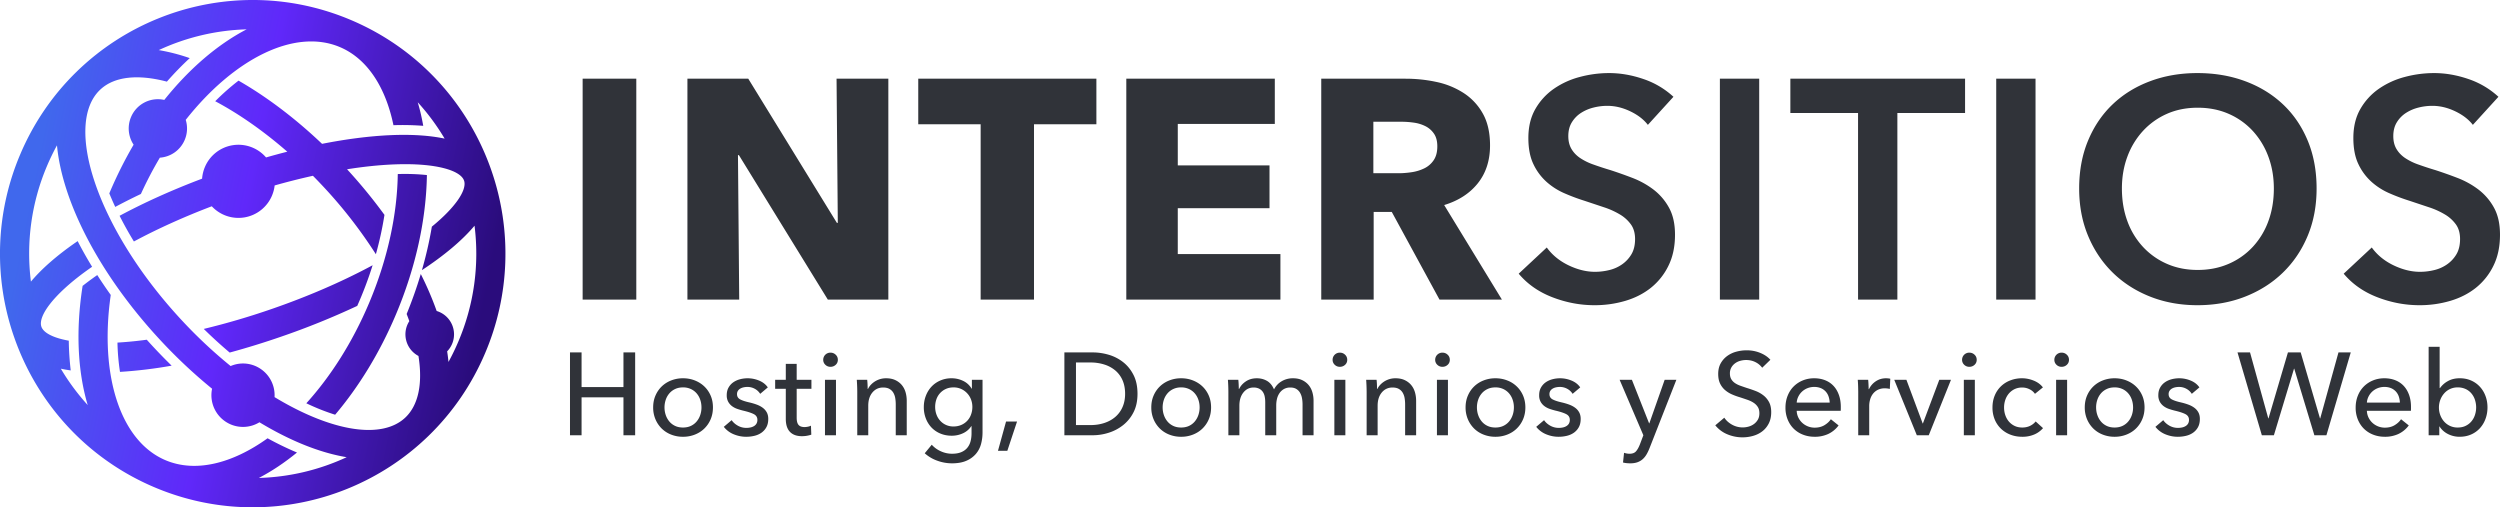
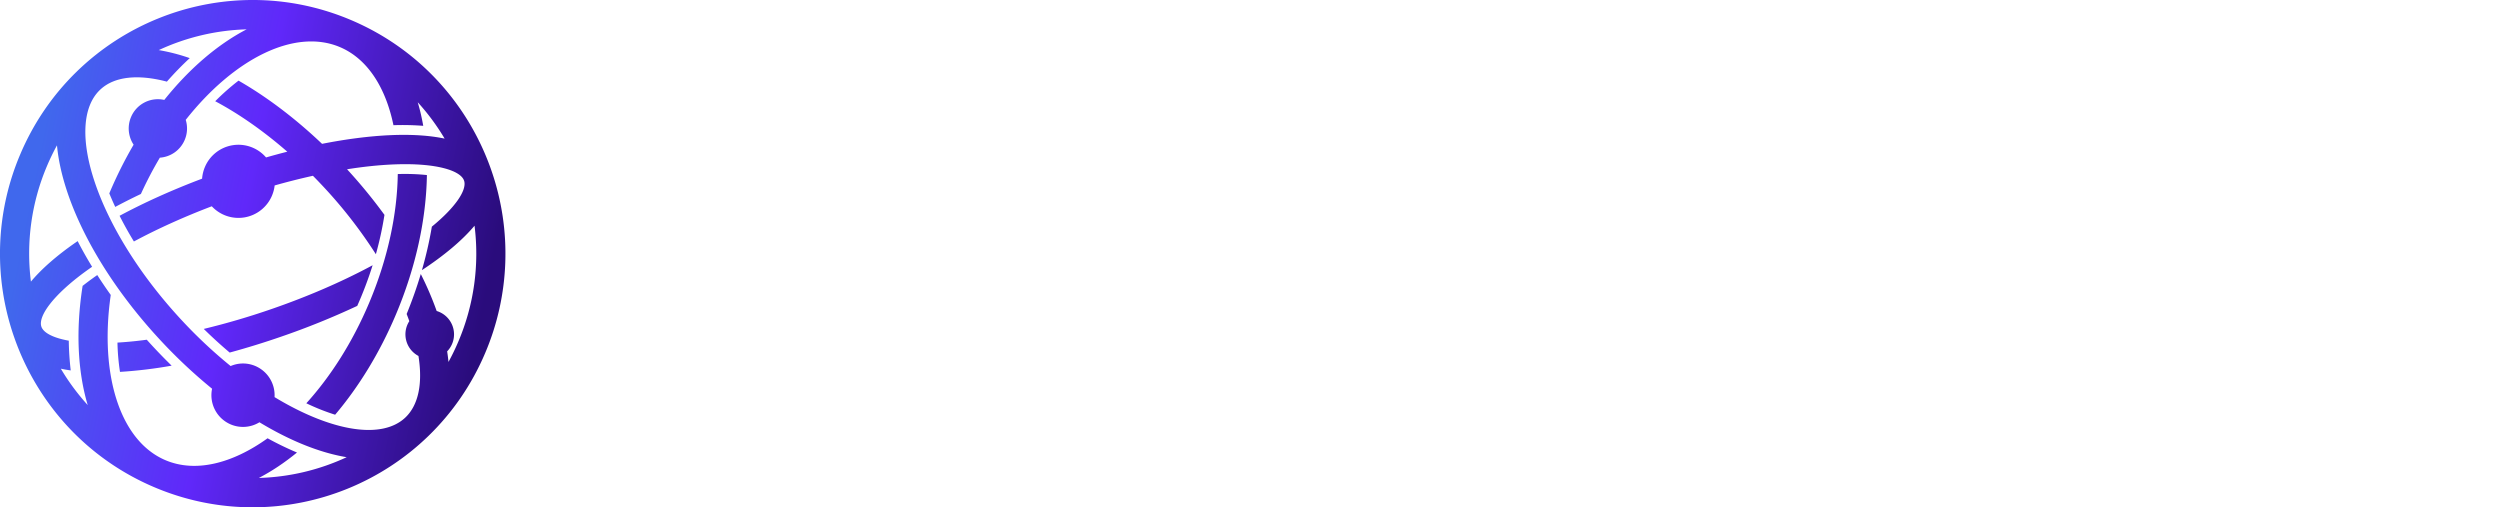
<svg xmlns="http://www.w3.org/2000/svg" viewBox="0 0 276.751 56.16">
  <defs>
    <linearGradient id="a" x1="99.632%" x2="9.939%" y1="42.786%" y2="22.152%">
      <stop offset="0%" stop-color="#2A0C7C" />
      <stop offset="54.485%" stop-color="#6028FA" />
      <stop offset="100%" stop-color="#4068ED" />
    </linearGradient>
  </defs>
  <g fill="none">
    <path fill="url(#a)" d="M38.905 2.239c7.486 3.19 12.87 9.267 15.408 16.391l.117.335a28.065 28.065 0 0 1-.708 20.084C47.686 53.32 31.267 59.979 17.048 53.92 9.564 50.732 4.18 44.656 1.64 37.534l-.12-.343a28.065 28.065 0 0 1 .71-20.08C8.266 2.839 24.686-3.819 38.905 2.239ZM6.307 16.092l-.048.086a25.174 25.174 0 0 0-1.058 2.199 24.802 24.802 0 0 0-1.778 12.797c1.184-1.41 2.83-2.848 4.853-4.262l.32-.221a45.163 45.163 0 0 0 1.6 2.842c-.17.119-.339.237-.504.355l-.245.177c-3.54 2.584-5.177 4.864-4.888 6.02l.023.08c.23.67 1.28 1.234 3.032 1.549.015 1.13.088 2.23.217 3.293-.38-.054-.746-.118-1.098-.192A24.847 24.847 0 0 0 9.71 44.84c-1.129-3.784-1.329-8.358-.56-13.22l.02.01c.286-.227.59-.459.909-.691l.332-.24.356-.25c.47.733.968 1.467 1.492 2.2l-.073.54-.065.544c-.93 8.297 1.347 15.144 6.187 17.206 3.303 1.407 7.375.404 11.313-2.421a34.111 34.111 0 0 0 3.255 1.576c-1.377 1.128-2.794 2.074-4.224 2.816a24.732 24.732 0 0 0 9.725-2.298c-2.973-.491-6.282-1.825-9.656-3.867a3.48 3.48 0 0 1-3.188.235 3.513 3.513 0 0 1-2.056-3.948 56.511 56.511 0 0 1-5.73-5.38C11.058 30.45 6.896 22.401 6.308 16.092Zm9.94 21.515A61.355 61.355 0 0 0 19 40.479a50.218 50.218 0 0 1-5.717.689 24.271 24.271 0 0 1-.28-3.243 43.04 43.04 0 0 0 2.728-.251l.518-.067ZM37.645 5.22c-4.98-2.122-11.703 1.234-17.084 8.048a3.236 3.236 0 0 1-.114 2.22 3.228 3.228 0 0 1-2.751 1.966 42.173 42.173 0 0 0-2.099 4.019c-.985.468-1.933.947-2.84 1.432a33.619 33.619 0 0 1-.657-1.497l.034-.08a45.97 45.97 0 0 1 2.657-5.31 3.247 3.247 0 0 1-.285-3.062 3.225 3.225 0 0 1 3.681-1.895c2.773-3.465 5.91-6.15 9.114-7.812a24.735 24.735 0 0 0-9.725 2.297 21.08 21.08 0 0 1 3.32.85l.11.038c-.866.8-1.713 1.67-2.533 2.603-3.17-.834-5.796-.593-7.37.88-4.101 3.839-.386 15.416 9.007 25.525a52.83 52.83 0 0 0 5.42 5.08 3.471 3.471 0 0 1 2.737-.004 3.512 3.512 0 0 1 2.125 3.443l.463.276c6 3.521 11.414 4.42 13.996 2.004 1.495-1.4 1.952-3.827 1.473-6.836a2.704 2.704 0 0 1-1.013-3.854 28.15 28.15 0 0 0-.295-.793 47.375 47.375 0 0 0 1.565-4.424 35.57 35.57 0 0 1 1.758 4.093 2.703 2.703 0 0 1 1.16 4.47c.063.396.112.786.148 1.17.403-.734.772-1.497 1.105-2.285a24.802 24.802 0 0 0 1.779-12.796c-1.369 1.63-3.355 3.295-5.824 4.919a43.583 43.583 0 0 0 1.099-4.815c2.636-2.16 3.837-4.01 3.59-5.014l-.025-.082c-.387-1.13-3.098-1.956-7.574-1.8-1.65.057-3.457.24-5.377.545l-.215-.233a57.095 57.095 0 0 1 4.355 5.281 38.06 38.06 0 0 1-.95 4.355 51.904 51.904 0 0 0-5.765-7.427c-.399-.429-.8-.847-1.205-1.256a75.76 75.76 0 0 0-4.235 1.07c-.043.38-.14.758-.296 1.127a4.029 4.029 0 0 1-6.664 1.18c-3.122 1.186-6.04 2.51-8.622 3.896a41.302 41.302 0 0 1-1.586-2.843c2.719-1.46 5.8-2.852 9.135-4.111a4.07 4.07 0 0 1 .31-1.286 4.029 4.029 0 0 1 6.77-1.063 81.45 81.45 0 0 1 2.35-.636c-2.677-2.333-5.398-4.215-7.977-5.587a26.01 26.01 0 0 1 2.58-2.28c3.078 1.763 6.23 4.13 9.247 6.997 5.433-1.07 10.178-1.295 13.568-.58a24.816 24.816 0 0 0-2.977-4.024c.248.833.452 1.705.61 2.61a29.843 29.843 0 0 0-3.298-.07c-.851-4.12-2.811-7.229-5.734-8.562l-.176-.077Zm9.613 14.16c-.074 4.824-1.204 10.167-3.437 15.449-1.795 4.244-4.113 8-6.722 11.08a23.663 23.663 0 0 1-3.188-1.267c2.666-2.94 5.09-6.706 6.94-11.079 2.1-4.966 3.124-9.923 3.182-14.296 1.222-.035 2.31.014 3.225.113Zm-6.009 9.982a41.85 41.85 0 0 1-1.702 4.5 84.861 84.861 0 0 1-8.418 3.405 88.601 88.601 0 0 1-5.703 1.762 51.209 51.209 0 0 1-2.87-2.617 81.229 81.229 0 0 0 7.523-2.208c3.964-1.37 7.673-2.977 10.873-4.682l.297-.16Z" />
-     <path fill="#303339" d="M64.498 33.164V8.712h5.94v24.452h-5.94Zm27.142 0-9.843-15.99h-.104l.138 15.99h-5.733V8.712h6.735l9.808 15.956h.104l-.138-15.956h5.733v24.452h-6.7Zm22.824-19.41v19.41h-5.906v-19.41h-6.907V8.712h19.72v5.042h-6.907Zm10.218 19.41V8.712h16.44v5.007h-10.741v4.594h10.154v4.732H130.38v5.077h11.363v5.042h-17.062Zm34.67 0-5.283-9.705h-2.004v9.705h-5.802V8.712h9.325c1.175 0 2.32.12 3.437.362a8.934 8.934 0 0 1 3.004 1.226 6.413 6.413 0 0 1 2.125 2.28c.53.944.794 2.118.794 3.523 0 1.657-.45 3.05-1.347 4.179-.898 1.128-2.141 1.934-3.73 2.417l6.39 10.465h-6.908Zm-.241-16.958c0-.575-.12-1.042-.363-1.399a2.485 2.485 0 0 0-.932-.828 4.05 4.05 0 0 0-1.278-.398 9.425 9.425 0 0 0-1.364-.103h-3.143v5.698h2.797c.484 0 .979-.04 1.486-.12a4.75 4.75 0 0 0 1.381-.432 2.637 2.637 0 0 0 1.019-.898c.265-.392.397-.898.397-1.52Zm23.308-2.383c-.46-.599-1.111-1.1-1.951-1.502-.84-.403-1.687-.605-2.539-.605a6.28 6.28 0 0 0-1.52.19 4.633 4.633 0 0 0-1.381.587c-.415.265-.754.61-1.019 1.037-.265.425-.397.938-.397 1.536 0 .553.115 1.025.345 1.416.23.392.547.726.95 1.002a6.46 6.46 0 0 0 1.468.725 37.13 37.13 0 0 0 1.9.622 48.49 48.49 0 0 1 2.434.863c.84.323 1.612.749 2.314 1.278a6.333 6.333 0 0 1 1.727 2.004c.45.805.674 1.807.674 3.004 0 1.313-.242 2.458-.726 3.437a7.09 7.09 0 0 1-1.934 2.435c-.806.644-1.75 1.128-2.832 1.45a11.915 11.915 0 0 1-3.419.484c-1.589 0-3.143-.294-4.663-.881-1.52-.587-2.763-1.456-3.73-2.608l3.109-2.9c.598.828 1.399 1.484 2.4 1.968 1.002.483 1.986.725 2.953.725a6.67 6.67 0 0 0 1.554-.19 4.143 4.143 0 0 0 1.434-.639c.426-.299.77-.673 1.036-1.122.264-.45.397-1.007.397-1.675 0-.645-.15-1.18-.45-1.606a4.016 4.016 0 0 0-1.208-1.105 8.678 8.678 0 0 0-1.796-.812l-2.176-.725a21.555 21.555 0 0 1-2.21-.83 7.33 7.33 0 0 1-1.986-1.277 6.175 6.175 0 0 1-1.433-1.951c-.369-.772-.553-1.733-.553-2.884 0-1.244.26-2.314.777-3.212a6.871 6.871 0 0 1 2.038-2.228 9.069 9.069 0 0 1 2.866-1.312 12.519 12.519 0 0 1 3.264-.432c1.244 0 2.504.219 3.782.656a9.24 9.24 0 0 1 3.333 1.969l-2.832 3.108Zm7.973-5.111h4.352v24.452h-4.352V8.712Zm15.295 3.799h-7.494v-3.8h19.34v3.8h-7.494v20.653h-4.352V12.511Zm15.295-3.8h4.352v24.453h-4.352V8.712Zm9.182 12.158c0-1.957.329-3.725.985-5.302.656-1.577 1.565-2.918 2.728-4.023 1.163-1.106 2.544-1.958 4.145-2.556 1.6-.599 3.344-.898 5.232-.898 1.911 0 3.673.3 5.284.898 1.612.598 3.005 1.45 4.18 2.556 1.174 1.105 2.089 2.446 2.745 4.023.656 1.577.984 3.345.984 5.302 0 1.91-.328 3.655-.984 5.232-.656 1.577-1.571 2.936-2.746 4.076-1.174 1.14-2.567 2.026-4.179 2.659-1.611.633-3.373.95-5.284.95-1.888 0-3.632-.317-5.232-.95s-2.982-1.52-4.145-2.66c-1.163-1.14-2.072-2.498-2.728-4.075-.656-1.577-.985-3.321-.985-5.232Zm4.732 0c0 1.312.202 2.515.604 3.609a8.405 8.405 0 0 0 1.727 2.85 7.931 7.931 0 0 0 2.66 1.882c1.024.449 2.158.673 3.402.673 1.243 0 2.383-.224 3.419-.673a7.887 7.887 0 0 0 2.677-1.883 8.405 8.405 0 0 0 1.726-2.85c.403-1.093.605-2.296.605-3.608 0-1.267-.202-2.44-.605-3.523a8.59 8.59 0 0 0-1.71-2.832 7.909 7.909 0 0 0-2.659-1.9c-1.036-.46-2.187-.69-3.453-.69-1.267 0-2.412.23-3.437.69a7.955 7.955 0 0 0-2.642 1.9 8.59 8.59 0 0 0-1.71 2.832c-.402 1.082-.604 2.256-.604 3.523Zm38.85-7.046c-.46-.599-1.111-1.1-1.952-1.502-.84-.403-1.686-.605-2.538-.605a6.28 6.28 0 0 0-1.52.19 4.633 4.633 0 0 0-1.381.587 3.25 3.25 0 0 0-1.02 1.037c-.264.425-.396.938-.396 1.536 0 .553.115 1.025.345 1.416.23.392.547.726.95 1.002a6.46 6.46 0 0 0 1.468.725 37.13 37.13 0 0 0 1.9.622 48.49 48.49 0 0 1 2.434.863c.84.323 1.612.749 2.314 1.278a6.333 6.333 0 0 1 1.727 2.004c.449.805.674 1.807.674 3.004 0 1.313-.242 2.458-.726 3.437a7.09 7.09 0 0 1-1.934 2.435c-.806.644-1.75 1.128-2.832 1.45a11.915 11.915 0 0 1-3.42.484c-1.588 0-3.142-.294-4.662-.881s-2.763-1.456-3.73-2.608l3.109-2.9c.598.828 1.398 1.484 2.4 1.968 1.002.483 1.986.725 2.953.725a6.67 6.67 0 0 0 1.554-.19 4.143 4.143 0 0 0 1.433-.639 3.577 3.577 0 0 0 1.037-1.122c.264-.45.397-1.007.397-1.675 0-.645-.15-1.18-.45-1.606a4.016 4.016 0 0 0-1.208-1.105 8.678 8.678 0 0 0-1.796-.812l-2.176-.725a21.555 21.555 0 0 1-2.21-.83 7.33 7.33 0 0 1-1.986-1.277 6.175 6.175 0 0 1-1.433-1.951c-.369-.772-.553-1.733-.553-2.884 0-1.244.259-2.314.777-3.212a6.871 6.871 0 0 1 2.038-2.228 9.069 9.069 0 0 1 2.866-1.312 12.519 12.519 0 0 1 3.264-.432c1.243 0 2.504.219 3.782.656a9.24 9.24 0 0 1 3.333 1.969l-2.832 3.108ZM63.098 39.013h1.282v3.834h4.637v-3.834h1.295v9.17h-1.295v-4.197H64.38v4.197h-1.282v-9.17ZM78.923 45.1c0 .475-.084.911-.252 1.308a3.11 3.11 0 0 1-.7 1.03c-.298.29-.65.514-1.055.673a3.54 3.54 0 0 1-1.308.24 3.54 3.54 0 0 1-1.309-.24 3.085 3.085 0 0 1-1.049-.673 3.159 3.159 0 0 1-.693-1.03 3.318 3.318 0 0 1-.252-1.308c0-.475.084-.909.252-1.301.169-.393.4-.732.693-1.017a3.136 3.136 0 0 1 1.05-.667 3.54 3.54 0 0 1 1.308-.24c.466 0 .902.08 1.308.24.405.16.757.382 1.055.667.298.285.531.624.7 1.017.168.392.252.826.252 1.301Zm-1.27 0c0-.293-.044-.574-.135-.842a2.132 2.132 0 0 0-.395-.706 1.898 1.898 0 0 0-.641-.485 2.016 2.016 0 0 0-.874-.182c-.329 0-.62.06-.875.182-.254.12-.468.283-.64.485a2.132 2.132 0 0 0-.396.706 2.63 2.63 0 0 0-.136.842c0 .294.046.574.136.842a2.2 2.2 0 0 0 .395.712c.173.208.387.372.641.493.255.12.546.18.875.18.328 0 .619-.06.874-.18a1.86 1.86 0 0 0 .64-.493c.174-.207.305-.444.396-.712.09-.268.136-.548.136-.842Zm6.5-1.502a1.592 1.592 0 0 0-.582-.55 1.672 1.672 0 0 0-.842-.214c-.138 0-.276.015-.414.045-.139.03-.262.078-.37.142a.787.787 0 0 0-.259.247.662.662 0 0 0-.097.369c0 .259.117.45.35.576.233.125.583.24 1.05.343.293.07.565.151.815.246s.468.214.654.356c.186.143.33.313.434.512.104.199.155.432.155.7 0 .362-.069.669-.207.919a1.81 1.81 0 0 1-.55.615c-.23.16-.49.274-.784.343-.293.07-.596.104-.906.104-.467 0-.922-.09-1.367-.272a2.674 2.674 0 0 1-1.107-.829l.868-.738c.164.242.39.445.68.609.289.164.606.246.951.246.156 0 .305-.015.447-.046.143-.03.272-.08.389-.149a.8.8 0 0 0 .278-.272.804.804 0 0 0 .104-.427c0-.285-.136-.496-.408-.635-.272-.138-.671-.267-1.198-.388a7.371 7.371 0 0 1-.628-.188 2.102 2.102 0 0 1-.577-.304 1.524 1.524 0 0 1-.42-.486 1.463 1.463 0 0 1-.162-.719c0-.328.066-.61.2-.848s.309-.432.525-.583c.216-.151.462-.263.738-.337a3.315 3.315 0 0 1 2.13.15c.41.172.728.422.953.75l-.842.713Zm5.672-.557h-1.632v3.199c0 .371.069.637.207.796.138.16.358.24.66.24.113 0 .234-.013.363-.039.13-.026.246-.065.35-.116l.039.997a3.266 3.266 0 0 1-1.036.168c-.579 0-1.021-.16-1.328-.479-.307-.32-.46-.799-.46-1.438v-3.328H85.81v-.997h1.178v-1.762h1.205v1.762h1.632v.997Zm2.718 5.142h-1.218v-6.14h1.218v6.14Zm.207-8.354c0 .224-.08.41-.24.557a.822.822 0 0 1-.576.22.787.787 0 0 1-.57-.227.739.739 0 0 1-.233-.55.787.787 0 0 1 .803-.79c.224 0 .416.075.576.227.16.15.24.338.24.563Zm3.249 2.215c.011.103.02.215.029.336l.01.188c.008.194.013.356.013.486h.038a1.79 1.79 0 0 1 .318-.46 2.298 2.298 0 0 1 1.677-.719c.397 0 .738.067 1.023.201.285.134.523.313.713.537.19.225.33.488.42.79.091.303.136.627.136.972v3.808H99.16v-3.407c0-.25-.02-.487-.058-.712a1.715 1.715 0 0 0-.214-.596 1.159 1.159 0 0 0-.427-.414c-.182-.104-.415-.156-.7-.156-.483 0-.878.184-1.185.55-.306.368-.46.858-.46 1.47v3.265h-1.217v-4.818a19.81 19.81 0 0 0-.052-1.321H96Zm7.147 7.188a2.93 2.93 0 0 0 1.004.725 2.98 2.98 0 0 0 1.237.272c.406 0 .747-.058 1.023-.175.276-.116.499-.276.667-.48.168-.202.29-.442.363-.718.073-.276.11-.574.11-.894v-.79h-.026a2.16 2.16 0 0 1-.92.79 2.904 2.904 0 0 1-1.243.272c-.466 0-.892-.082-1.276-.246a2.867 2.867 0 0 1-.978-.673 3.025 3.025 0 0 1-.621-1.004 3.436 3.436 0 0 1-.22-1.237c0-.44.073-.855.22-1.243.146-.389.354-.728.621-1.017.268-.289.592-.518.972-.686a3.1 3.1 0 0 1 1.269-.253c.44 0 .861.095 1.263.285.401.19.719.48.952.868h.026v-.984h1.178v5.828c0 .449-.056.878-.168 1.288a2.8 2.8 0 0 1-.57 1.088 2.86 2.86 0 0 1-1.05.758c-.43.19-.966.285-1.605.285A4.735 4.735 0 0 1 103.76 51a4.104 4.104 0 0 1-1.392-.823l.777-.945Zm.376-4.184c0 .285.045.557.136.816.09.26.224.488.401.687a1.942 1.942 0 0 0 1.496.66c.311 0 .596-.056.855-.168a1.953 1.953 0 0 0 1.081-1.146c.1-.264.15-.546.15-.849 0-.293-.05-.57-.15-.829a2.09 2.09 0 0 0-1.087-1.159 2.015 2.015 0 0 0-.849-.175c-.32 0-.604.059-.855.175a1.947 1.947 0 0 0-1.043 1.153c-.09.263-.135.542-.135.835Zm7.99 4.857h-1.037l.894-3.238h1.217l-1.075 3.238Zm6.316-10.892h3.147c.587 0 1.174.086 1.761.259a4.728 4.728 0 0 1 1.593.816c.475.371.86.846 1.153 1.425.294.578.44 1.273.44 2.085 0 .786-.146 1.465-.44 2.04a4.26 4.26 0 0 1-1.153 1.424 4.951 4.951 0 0 1-1.593.842 5.815 5.815 0 0 1-1.761.279h-3.147v-9.17Zm1.282 8.043h1.606c.552 0 1.064-.078 1.535-.233.47-.156.876-.38 1.217-.674a3.01 3.01 0 0 0 .797-1.088c.19-.431.285-.92.285-1.463 0-.57-.095-1.07-.285-1.503a2.955 2.955 0 0 0-.797-1.081 3.523 3.523 0 0 0-1.217-.66 4.995 4.995 0 0 0-1.535-.227h-1.606v6.929Zm14.957-1.956c0 .475-.084.911-.252 1.308a3.11 3.11 0 0 1-.7 1.03c-.298.29-.65.514-1.055.673a3.54 3.54 0 0 1-1.309.24 3.54 3.54 0 0 1-1.308-.24 3.085 3.085 0 0 1-1.049-.673 3.159 3.159 0 0 1-.693-1.03 3.318 3.318 0 0 1-.252-1.308c0-.475.084-.909.252-1.301.169-.393.4-.732.693-1.017a3.136 3.136 0 0 1 1.05-.667 3.54 3.54 0 0 1 1.307-.24c.467 0 .903.08 1.309.24.405.16.757.382 1.055.667.298.285.531.624.7 1.017.168.392.252.826.252 1.301Zm-1.27 0c0-.293-.044-.574-.135-.842a2.132 2.132 0 0 0-.395-.706 1.898 1.898 0 0 0-.641-.485 2.016 2.016 0 0 0-.875-.182 2 2 0 0 0-.874.182c-.254.12-.468.283-.64.485a2.132 2.132 0 0 0-.396.706 2.63 2.63 0 0 0-.136.842c0 .294.045.574.136.842.09.268.222.505.395.712.173.208.387.372.641.493.255.12.546.18.874.18.329 0 .62-.06.875-.18a1.86 1.86 0 0 0 .64-.493c.174-.207.305-.444.396-.712.09-.268.136-.548.136-.842Zm4.377-2.046c.155-.328.403-.607.744-.836.341-.228.745-.343 1.211-.343.415 0 .788.095 1.12.285.333.19.594.505.784.946.207-.398.497-.702.868-.913a2.417 2.417 0 0 1 1.217-.318c.398 0 .739.067 1.024.201.284.134.522.313.712.537.19.225.33.488.42.79.091.303.137.627.137.972v3.808h-1.218v-3.407c0-.25-.021-.487-.064-.712a1.813 1.813 0 0 0-.22-.596 1.19 1.19 0 0 0-.415-.414c-.173-.104-.393-.156-.66-.156a1.39 1.39 0 0 0-.713.175 1.5 1.5 0 0 0-.486.454 1.914 1.914 0 0 0-.272.628c-.056.233-.084.47-.084.712v3.316h-1.217V44.53c0-.241-.022-.462-.065-.66a1.343 1.343 0 0 0-.22-.512 1.09 1.09 0 0 0-.402-.337 1.353 1.353 0 0 0-.608-.123c-.45 0-.823.184-1.12.55-.299.368-.447.858-.447 1.47v3.265h-1.218v-4.818a19.81 19.81 0 0 0-.052-1.321h1.153c.011.103.021.215.029.336l.01.188c.008.194.013.356.013.486h.039Zm11.758 5.129h-1.218v-6.14h1.218v6.14Zm.207-8.354c0 .224-.08.41-.24.557a.822.822 0 0 1-.576.22.787.787 0 0 1-.57-.227.739.739 0 0 1-.233-.55.787.787 0 0 1 .803-.79c.225 0 .417.075.576.227.16.15.24.338.24.563Zm3.249 2.215c.011.103.021.215.029.336l.01.188c.008.194.013.356.013.486h.039a1.79 1.79 0 0 1 .317-.46 2.298 2.298 0 0 1 1.677-.719c.397 0 .738.067 1.023.201.285.134.523.313.713.537.19.225.33.488.42.79.091.303.137.627.137.972v3.808h-1.218v-3.407c0-.25-.02-.487-.058-.712a1.715 1.715 0 0 0-.214-.596 1.159 1.159 0 0 0-.427-.414c-.182-.104-.415-.156-.7-.156-.483 0-.878.184-1.185.55-.306.368-.46.858-.46 1.47v3.265h-1.217v-4.818a19.81 19.81 0 0 0-.052-1.321h1.153Zm7.899 6.139h-1.218v-6.14h1.218v6.14Zm.207-8.354c0 .224-.08.41-.24.557a.822.822 0 0 1-.576.22.787.787 0 0 1-.57-.227.739.739 0 0 1-.233-.55.787.787 0 0 1 .803-.79c.224 0 .416.075.576.227.16.15.24.338.24.563Zm8.365 5.271c0 .475-.085.911-.253 1.308a3.11 3.11 0 0 1-.7 1.03c-.297.29-.649.514-1.055.673a3.54 3.54 0 0 1-1.308.24 3.54 3.54 0 0 1-1.308-.24 3.085 3.085 0 0 1-1.05-.673 3.159 3.159 0 0 1-.692-1.03 3.318 3.318 0 0 1-.253-1.308c0-.475.085-.909.253-1.301.168-.393.4-.732.693-1.017a3.136 3.136 0 0 1 1.049-.667 3.54 3.54 0 0 1 1.308-.24c.466 0 .902.08 1.308.24a3.08 3.08 0 0 1 1.756 1.684c.167.392.252.826.252 1.301Zm-1.27 0c0-.293-.045-.574-.136-.842a2.132 2.132 0 0 0-.395-.706 1.898 1.898 0 0 0-.64-.485 2.016 2.016 0 0 0-.875-.182c-.328 0-.62.06-.874.182-.255.12-.469.283-.641.485a2.132 2.132 0 0 0-.395.706 2.602 2.602 0 0 0-.136.842c0 .294.045.574.136.842.09.268.222.505.395.712.172.208.386.372.64.493.256.12.547.18.875.18.328 0 .62-.06.874-.18a1.86 1.86 0 0 0 .641-.493c.173-.207.305-.444.395-.712.091-.268.136-.548.136-.842Zm6.5-1.502a1.592 1.592 0 0 0-.583-.55 1.672 1.672 0 0 0-.841-.214c-.139 0-.277.015-.415.045-.138.03-.261.078-.369.142a.787.787 0 0 0-.26.247.662.662 0 0 0-.096.369c0 .259.116.45.35.576.233.125.582.24 1.049.343.293.07.565.151.816.246.25.095.468.214.654.356.185.143.33.313.433.512.104.199.156.432.156.7 0 .362-.07.669-.207.919a1.82 1.82 0 0 1-.55.615c-.23.16-.49.274-.784.343a3.9 3.9 0 0 1-.907.104c-.466 0-.922-.09-1.366-.272a2.674 2.674 0 0 1-1.108-.829l.868-.738c.164.242.39.445.68.609a1.9 1.9 0 0 0 .952.246c.155 0 .304-.015.447-.046.142-.03.272-.08.388-.149a.8.8 0 0 0 .279-.272.804.804 0 0 0 .103-.427c0-.285-.136-.496-.408-.635-.272-.138-.67-.267-1.198-.388a7.371 7.371 0 0 1-.628-.188 2.102 2.102 0 0 1-.576-.304 1.524 1.524 0 0 1-.421-.486 1.463 1.463 0 0 1-.162-.719c0-.328.067-.61.2-.848.135-.238.31-.432.525-.583.216-.151.462-.263.739-.337a3.315 3.315 0 0 1 2.13.15c.41.172.728.422.952.75l-.842.713Zm8.467 3.264h.026l1.696-4.818h1.296l-2.98 7.59c-.103.258-.215.49-.336.692a2.1 2.1 0 0 1-.427.518 1.764 1.764 0 0 1-.577.33c-.22.078-.481.117-.783.117a4.1 4.1 0 0 1-.395-.02 2.79 2.79 0 0 1-.408-.07l.116-1.076c.207.07.41.104.609.104.32 0 .557-.089.712-.266.156-.177.298-.43.428-.757l.388-1.023-2.629-6.14h1.36l1.904 4.819Zm12.52-6.152a2.044 2.044 0 0 0-.738-.616c-.31-.16-.66-.24-1.05-.24-.206 0-.416.029-.627.085a1.727 1.727 0 0 0-.577.272c-.172.125-.313.28-.42.466a1.305 1.305 0 0 0-.162.667c0 .25.05.46.149.628.099.169.233.311.401.428.168.116.367.216.596.298l.478.167.254.085c.31.095.626.203.945.324.32.12.609.28.868.48.259.198.47.446.634.744.164.298.247.676.247 1.133 0 .475-.089.887-.266 1.237-.177.35-.412.639-.706.868-.293.229-.632.4-1.017.511a4.326 4.326 0 0 1-2.862-.168 3.33 3.33 0 0 1-1.34-.997l.997-.842c.216.32.505.578.868.777a2.415 2.415 0 0 0 1.826.207 1.82 1.82 0 0 0 .59-.285c.176-.13.32-.291.433-.485.112-.195.168-.43.168-.706 0-.277-.058-.508-.174-.693a1.543 1.543 0 0 0-.473-.473c-.199-.13-.43-.24-.693-.33-.263-.09-.542-.184-.835-.279a7.22 7.22 0 0 1-.868-.317 3.009 3.009 0 0 1-.764-.48 2.215 2.215 0 0 1-.544-.718c-.138-.285-.208-.639-.208-1.062 0-.458.093-.85.279-1.179.186-.328.427-.6.725-.815a3.02 3.02 0 0 1 1.01-.473c.376-.1.754-.15 1.134-.15.535 0 1.036.096 1.502.286.466.19.842.444 1.127.764l-.907.88Zm7.471 3.86a2.315 2.315 0 0 0-.123-.68 1.561 1.561 0 0 0-.323-.551 1.522 1.522 0 0 0-.531-.37 1.88 1.88 0 0 0-.745-.135 1.968 1.968 0 0 0-1.328.505 1.944 1.944 0 0 0-.414.55c-.108.212-.17.438-.188.68h3.652Zm1.23.491v.208c0 .069-.003.138-.012.207h-4.87c.009.259.067.503.175.732.108.228.253.427.434.595a2.012 2.012 0 0 0 1.386.538c.414 0 .772-.09 1.075-.272.302-.182.54-.402.712-.66l.855.686a3.035 3.035 0 0 1-1.16.952 3.53 3.53 0 0 1-1.482.304c-.467 0-.898-.078-1.296-.233a2.992 2.992 0 0 1-1.023-.654c-.285-.28-.51-.62-.673-1.017a3.429 3.429 0 0 1-.246-1.32c0-.476.08-.914.24-1.315.16-.402.381-.745.666-1.03a3.053 3.053 0 0 1 1.01-.667c.39-.16.808-.24 1.257-.24.449 0 .857.074 1.224.22.367.147.678.359.932.635.255.276.451.61.59 1.004.138.393.207.835.207 1.327Zm1.929 3.122v-4.818l-.008-.45-.005-.185a13.037 13.037 0 0 0-.039-.686h1.153c.011.103.02.217.028.342l.01.195c.01.203.013.37.013.499h.04c.172-.363.425-.654.757-.874.332-.22.706-.33 1.12-.33.19 0 .35.017.48.051l-.052 1.127a2.291 2.291 0 0 0-.557-.065 1.69 1.69 0 0 0-.764.162 1.56 1.56 0 0 0-.538.434c-.142.181-.248.39-.317.628a2.62 2.62 0 0 0-.104.745v3.225h-1.217Zm7.808 0h-1.321l-2.5-6.14h1.347l1.8 4.832h.026l1.813-4.831h1.295l-2.46 6.139Zm5.1 0h-1.217v-6.14h1.218v6.14Zm.208-8.354c0 .224-.08.41-.24.557a.822.822 0 0 1-.576.22.787.787 0 0 1-.57-.227.739.739 0 0 1-.233-.55.787.787 0 0 1 .803-.79c.225 0 .417.075.576.227.16.15.24.338.24.563Zm6.448 3.769a1.49 1.49 0 0 0-.583-.499 1.78 1.78 0 0 0-.829-.2 1.9 1.9 0 0 0-.848.18 1.956 1.956 0 0 0-.628.486 2.132 2.132 0 0 0-.395.706 2.63 2.63 0 0 0-.136.842c0 .294.045.574.136.842.09.268.222.503.395.706.172.203.384.365.634.486.25.12.536.18.855.18.311 0 .594-.06.849-.18.254-.121.464-.285.628-.493l.816.739a2.64 2.64 0 0 1-.972.705 3.292 3.292 0 0 1-1.32.253c-.476 0-.914-.078-1.315-.233a3.12 3.12 0 0 1-1.043-.654 3.015 3.015 0 0 1-.693-1.017 3.386 3.386 0 0 1-.252-1.334c0-.483.082-.924.246-1.32a3 3 0 0 1 .686-1.024 3.068 3.068 0 0 1 1.043-.66 3.575 3.575 0 0 1 1.301-.234c.432 0 .862.087 1.289.26.427.172.766.422 1.017.75l-.881.713Zm3.56 4.585h-1.218v-6.14h1.218v6.14Zm.207-8.354c0 .224-.08.41-.24.557a.822.822 0 0 1-.576.22.787.787 0 0 1-.57-.227.739.739 0 0 1-.233-.55.787.787 0 0 1 .803-.79c.225 0 .417.075.576.227.16.15.24.338.24.563Zm8.365 5.271c0 .475-.084.911-.253 1.308a3.11 3.11 0 0 1-.699 1.03c-.298.29-.65.514-1.056.673a3.54 3.54 0 0 1-1.308.24 3.54 3.54 0 0 1-1.308-.24 3.085 3.085 0 0 1-1.049-.673 3.159 3.159 0 0 1-.693-1.03 3.318 3.318 0 0 1-.252-1.308c0-.475.084-.909.252-1.301.169-.393.4-.732.693-1.017a3.136 3.136 0 0 1 1.05-.667 3.54 3.54 0 0 1 1.307-.24c.467 0 .903.08 1.308.24.406.16.758.382 1.056.667.298.285.531.624.7 1.017.168.392.252.826.252 1.301Zm-1.27 0c0-.293-.045-.574-.135-.842a2.132 2.132 0 0 0-.395-.706 1.898 1.898 0 0 0-.641-.485 2.016 2.016 0 0 0-.875-.182c-.328 0-.62.06-.874.182-.255.12-.468.283-.641.485a2.132 2.132 0 0 0-.395.706 2.63 2.63 0 0 0-.136.842c0 .294.045.574.136.842.09.268.222.505.395.712.173.208.386.372.641.493.255.12.546.18.874.18.328 0 .62-.06.875-.18a1.86 1.86 0 0 0 .64-.493c.173-.207.305-.444.396-.712.09-.268.136-.548.136-.842Zm6.5-1.502a1.592 1.592 0 0 0-.582-.55 1.672 1.672 0 0 0-.842-.214c-.138 0-.277.015-.415.045-.138.03-.26.078-.369.142a.787.787 0 0 0-.259.247.662.662 0 0 0-.097.369c0 .259.117.45.35.576.233.125.583.24 1.049.343.293.07.565.151.816.246.25.095.468.214.654.356.185.143.33.313.434.512.103.199.155.432.155.7 0 .362-.069.669-.207.919a1.81 1.81 0 0 1-.55.615c-.23.16-.49.274-.784.343a3.9 3.9 0 0 1-.907.104c-.466 0-.921-.09-1.366-.272a2.674 2.674 0 0 1-1.107-.829l.867-.738c.164.242.391.445.68.609a1.9 1.9 0 0 0 .952.246c.156 0 .305-.015.447-.046.142-.03.272-.08.389-.149a.8.8 0 0 0 .278-.272.804.804 0 0 0 .104-.427c0-.285-.136-.496-.408-.635-.272-.138-.672-.267-1.198-.388a7.371 7.371 0 0 1-.629-.188 2.102 2.102 0 0 1-.576-.304 1.524 1.524 0 0 1-.42-.486 1.463 1.463 0 0 1-.163-.719c0-.328.067-.61.201-.848s.309-.432.525-.583c.215-.151.462-.263.738-.337a3.315 3.315 0 0 1 2.13.15c.41.172.728.422.952.75l-.842.713Zm8.467 2.72h.026l2.15-7.305h1.412l2.137 7.305h.026l2.02-7.305h1.36l-2.694 9.17h-1.334l-2.228-7.37h-.026l-2.227 7.37h-1.334l-2.694-9.17h1.386l2.02 7.305Zm14.569-1.749a2.315 2.315 0 0 0-.123-.68 1.561 1.561 0 0 0-.324-.55 1.522 1.522 0 0 0-.531-.37 1.88 1.88 0 0 0-.745-.135 1.968 1.968 0 0 0-1.327.505 1.944 1.944 0 0 0-.415.55c-.108.212-.17.438-.188.68h3.653Zm1.23.492v.208c0 .069-.004.138-.013.207h-4.87c.009.259.067.503.175.732.108.228.253.427.434.595a2.012 2.012 0 0 0 1.386.538c.414 0 .773-.09 1.075-.272.302-.182.54-.402.712-.66l.855.686a3.035 3.035 0 0 1-1.16.952 3.53 3.53 0 0 1-1.482.304c-.466 0-.898-.078-1.295-.233a2.992 2.992 0 0 1-1.023-.654c-.285-.28-.51-.62-.674-1.017a3.429 3.429 0 0 1-.246-1.32c0-.476.08-.914.24-1.315a3.01 3.01 0 0 1 .667-1.03 3.053 3.053 0 0 1 1.01-.667c.388-.16.807-.24 1.256-.24.45 0 .857.074 1.224.22.367.147.678.359.933.635.254.276.45.61.589 1.004.138.393.207.835.207 1.327Zm3.133 2.15v.972h-1.18V38.39h1.218v4.572h.04a2.57 2.57 0 0 1 .867-.77c.371-.212.812-.318 1.321-.318.458 0 .874.082 1.25.246.375.164.7.393.971.687.272.293.482.637.628 1.03.147.392.22.813.22 1.262 0 .45-.073.872-.22 1.27a3.13 3.13 0 0 1-.621 1.036 2.87 2.87 0 0 1-.972.692c-.38.169-.807.253-1.282.253-.44 0-.859-.097-1.256-.291a2.362 2.362 0 0 1-.959-.849h-.025Zm4.08-2.11c0-.286-.044-.562-.13-.83a2.115 2.115 0 0 0-.389-.712 1.86 1.86 0 0 0-.64-.492 2.048 2.048 0 0 0-.888-.182 1.954 1.954 0 0 0-1.502.674 2.27 2.27 0 0 0-.421.712 2.4 2.4 0 0 0-.15.842c0 .294.05.574.15.842.099.268.24.503.42.706a1.961 1.961 0 0 0 1.503.666c.337 0 .632-.062.887-.187s.469-.291.641-.499c.173-.207.302-.444.389-.712.086-.268.13-.544.13-.829Z" />
  </g>
</svg>